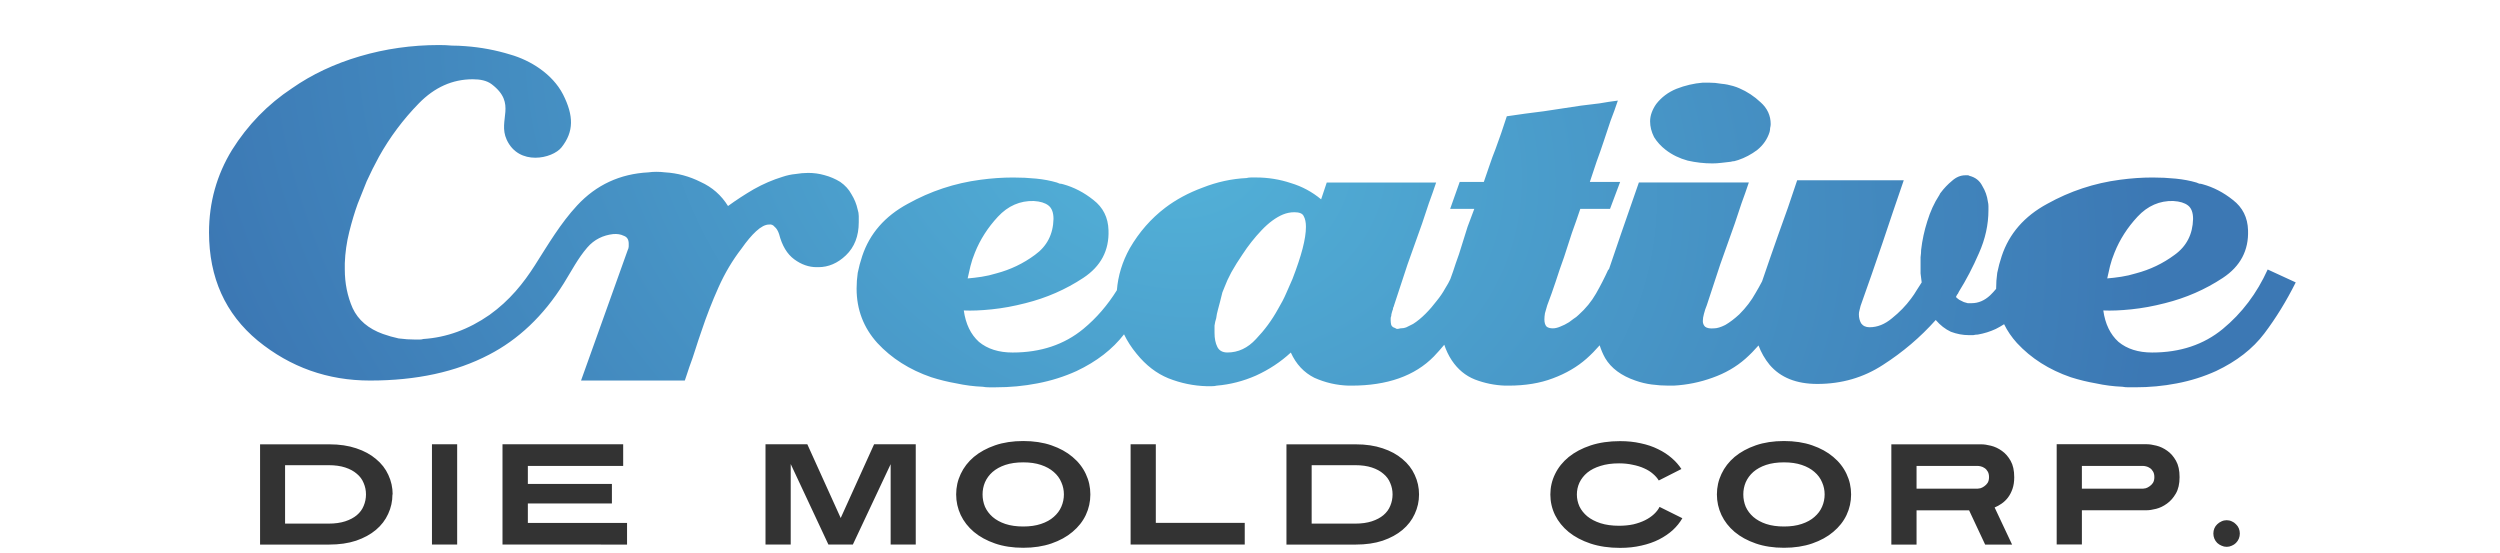
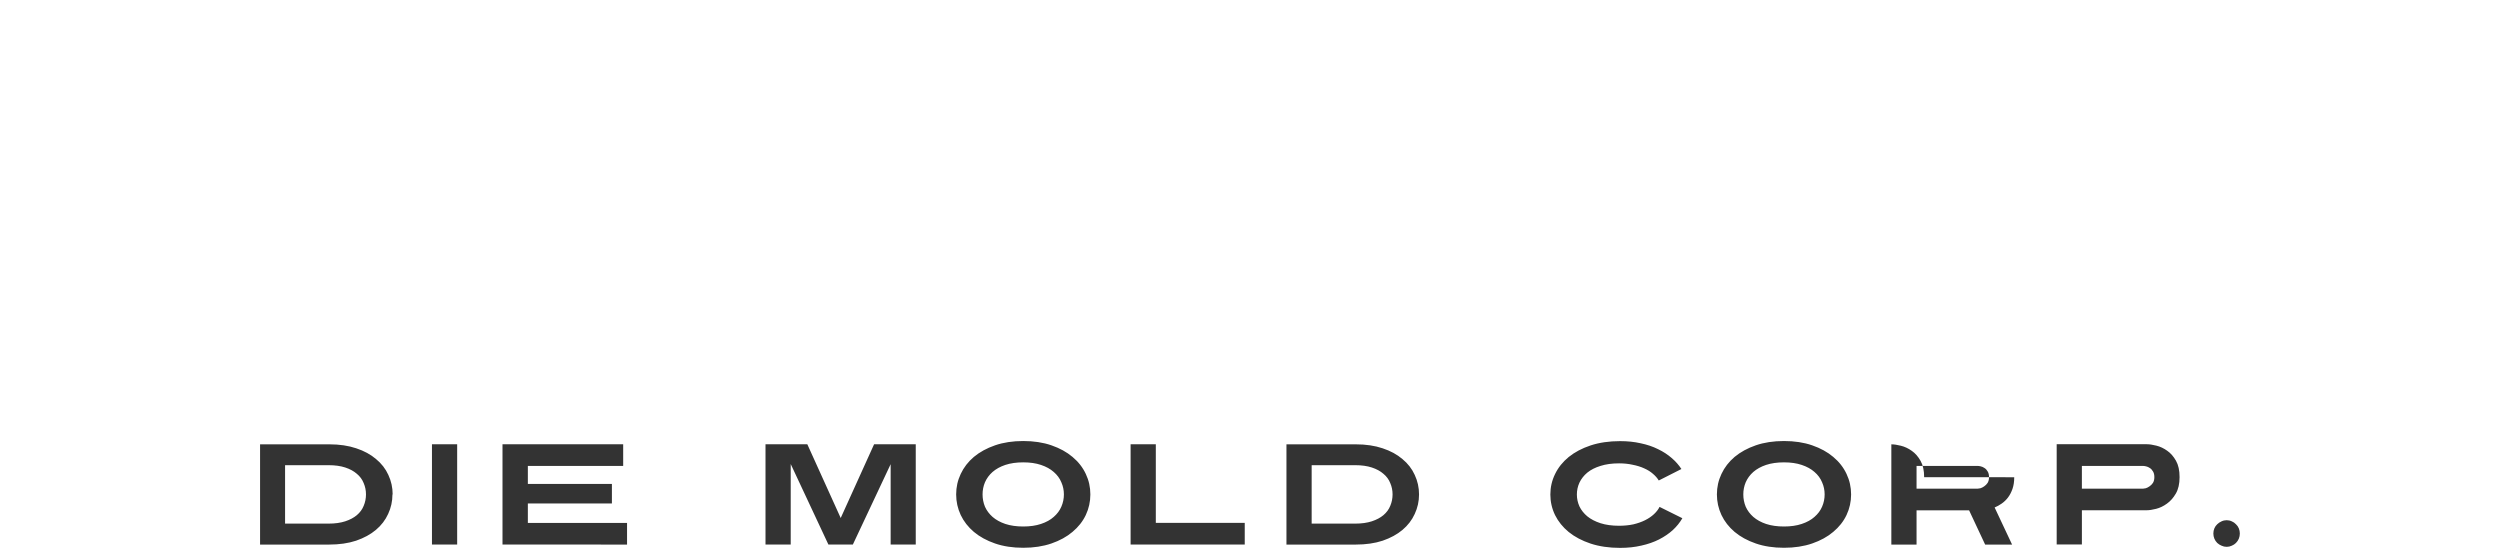
<svg xmlns="http://www.w3.org/2000/svg" xmlns:ns1="http://sodipodi.sourceforge.net/DTD/sodipodi-0.dtd" xmlns:ns2="http://www.inkscape.org/namespaces/inkscape" xmlns:xlink="http://www.w3.org/1999/xlink" width="180.303" height="39.903" viewBox="0 0 47.705 10.558" version="1.1" id="svg931" ns1:docname="logo_creative.svg" ns2:version="0.92.4 (unknown)">
  <defs id="defs925">
    <linearGradient ns2:collect="always" id="linearGradient1650">
      <stop style="stop-color:#53b3d9;stop-opacity:1" offset="0" id="stop1646" />
      <stop style="stop-color:#3c78b4;stop-opacity:1" offset="1" id="stop1648" />
    </linearGradient>
    <linearGradient id="linearGradient890" ns2:collect="always">
      <stop id="stop886" offset="0" style="stop-color:#56bae1;stop-opacity:1" />
      <stop id="stop888" offset="1" style="stop-color:#3c78b4;stop-opacity:1" />
    </linearGradient>
    <linearGradient ns2:collect="always" id="linearGradient878">
      <stop style="stop-color:#312e25;stop-opacity:1;" offset="0" id="stop874" />
      <stop style="stop-color:#312e25;stop-opacity:0;" offset="1" id="stop876" />
    </linearGradient>
    <radialGradient ns2:collect="always" xlink:href="#linearGradient878" id="radialGradient882" cx="89.97" cy="66.408" fx="89.97" fy="66.408" r="20.019" gradientTransform="matrix(1,0,0,0.164,-2.724,56.555)" gradientUnits="userSpaceOnUse" />
    <radialGradient ns2:collect="always" xlink:href="#linearGradient890" id="radialGradient884" gradientUnits="userSpaceOnUse" gradientTransform="matrix(1.008,-2.694,3.469,1.298,550.225,472.167)" cx="87.822" cy="-158.793" fx="87.822" fy="-158.793" r="20.019" />
    <radialGradient ns2:collect="always" xlink:href="#linearGradient1650" id="radialGradient1773" gradientUnits="userSpaceOnUse" gradientTransform="matrix(1.008,-2.694,3.469,1.298,539.929,476.087)" cx="93.644" cy="-158.877" fx="93.644" fy="-158.877" r="20.019" />
    <filter style="color-interpolation-filters:sRGB" ns2:label="Drop Shadow" id="filter1854">
      <feFlood flood-opacity="0.216" flood-color="rgb(0,0,0)" result="flood" id="feFlood1844" />
      <feComposite in="flood" in2="SourceGraphic" operator="in" result="composite1" id="feComposite1846" />
      <feGaussianBlur in="composite1" stdDeviation="0.1" result="blur" id="feGaussianBlur1848" />
      <feOffset dx="0" dy="0.2" result="offset" id="feOffset1850" />
      <feComposite in="SourceGraphic" in2="offset" operator="over" result="composite2" id="feComposite1852" />
    </filter>
    <filter style="color-interpolation-filters:sRGB" ns2:label="Drop Shadow" id="filter1890">
      <feFlood flood-opacity="0.216" flood-color="rgb(0,0,0)" result="flood" id="feFlood1880" />
      <feComposite in="flood" in2="SourceGraphic" operator="in" result="composite1" id="feComposite1882" />
      <feGaussianBlur in="composite1" stdDeviation="0.1" result="blur" id="feGaussianBlur1884" />
      <feOffset dx="0" dy="0.1" result="offset" id="feOffset1886" />
      <feComposite in="SourceGraphic" in2="offset" operator="over" result="composite2" id="feComposite1888" />
    </filter>
  </defs>
  <ns1:namedview id="base" pagecolor="#ffffff" bordercolor="#666666" borderopacity="1.0" ns2:pageopacity="0.0" ns2:pageshadow="2" ns2:zoom="2.1684406" ns2:cx="72.189376" ns2:cy="7.641739" ns2:document-units="mm" ns2:current-layer="g1003" showgrid="false" units="px" ns2:window-width="1920" ns2:window-height="1046" ns2:window-x="0" ns2:window-y="34" ns2:window-maximized="1" fit-margin-top="0" fit-margin-left="0" fit-margin-right="0" fit-margin-bottom="0" showborder="true" />
  <g ns2:label="Layer 1" ns2:groupmode="layer" id="layer1" transform="translate(2.705,-285.33)">
    <g transform="matrix(0.993,0,0,0.993,-68.185,223.303)" ns2:export-ydpi="421.20999" ns2:export-xdpi="421.20999" ns2:export-filename="/home/morgan/Work/Projects/Creative Die Mold Corp/Output/logo2.png" id="g1003" style="font-style:normal;font-weight:normal;font-size:10.764px;line-height:125%;font-family:sans-serif;letter-spacing:0px;word-spacing:0px;fill:url(#radialGradient882);fill-opacity:1;stroke:none;stroke-width:0.269px;stroke-linecap:butt;stroke-linejoin:miter;stroke-opacity:1;filter:url(#filter1854)" aria-label="Creative">
-       <path style="font-style:normal;font-variant:normal;font-weight:normal;font-stretch:normal;font-family:Creampuff;-inkscape-font-specification:Creampuff;fill:url(#radialGradient1773);fill-opacity:1;stroke-width:1.017px" d="m 31.018,11.535 c -1.98,0 -3.892,0.272 -5.736,0.814 -1.844,0.542 -3.484,1.315 -4.922,2.318 -1.763,1.166 -3.214,2.657 -4.354,4.475 -1.112,1.817 -1.668,3.811 -1.668,5.98 0,3.282 1.179,5.901 3.539,7.854 2.36,1.926 5.072,2.889 8.137,2.889 3.363,0 6.238,-0.625 8.625,-1.873 2.095,-1.083 3.939,-2.788 5.428,-5.18 0.57,-0.915 1.01,-1.79 1.697,-2.59 0.512,-0.597 1.166,-0.895 1.871,-0.977 0.298,-0.027 0.556,0.013 0.773,0.121 0.244,0.081 0.365,0.272 0.365,0.57 v 0.203 c 0,0.081 -0.026,0.177 -0.08,0.285 l -3.377,9.439 h 7.525 c 0.054,-0.163 0.11,-0.326 0.164,-0.488 0.054,-0.163 0.108,-0.326 0.162,-0.488 0.163,-0.434 0.312,-0.869 0.447,-1.303 0.136,-0.434 0.285,-0.881 0.447,-1.342 0.353,-1.058 0.76,-2.102 1.221,-3.133 0.461,-1.031 1.017,-1.968 1.668,-2.809 0.38,-0.542 0.733,-0.961 1.059,-1.26 0.353,-0.325 0.664,-0.488 0.936,-0.488 0.163,-0.027 0.298,0.027 0.406,0.162 0.136,0.108 0.245,0.285 0.326,0.529 0.217,0.841 0.582,1.45 1.098,1.83 0.515,0.38 1.059,0.57 1.629,0.57 h 0.039 0.082 c 0.732,0 1.397,-0.286 1.994,-0.855 0.624,-0.597 0.936,-1.397 0.936,-2.4 v -0.447 c 0,-0.163 -0.028,-0.326 -0.082,-0.488 -0.081,-0.38 -0.23,-0.745 -0.447,-1.098 -0.19,-0.353 -0.462,-0.65 -0.814,-0.895 -0.353,-0.217 -0.732,-0.38 -1.139,-0.488 -0.38,-0.109 -0.773,-0.164 -1.18,-0.164 -0.298,-10e-6 -0.61,0.028 -0.936,0.082 -0.298,0.027 -0.61,0.095 -0.936,0.203 -0.705,0.217 -1.396,0.515 -2.074,0.895 -0.651,0.38 -1.276,0.787 -1.873,1.221 -0.488,-0.787 -1.151,-1.368 -1.992,-1.748 -0.814,-0.407 -1.669,-0.639 -2.564,-0.693 -0.217,-0.027 -0.433,-0.039 -0.65,-0.039 -0.19,0 -0.379,0.012 -0.568,0.039 -2.061,0.108 -3.785,0.908 -5.168,2.4 -1.207,1.302 -2.096,2.82 -3.062,4.336 -0.826,1.295 -1.824,2.551 -3.289,3.598 -1.519,1.058 -3.119,1.641 -4.801,1.75 -0.081,0.027 -0.177,0.041 -0.285,0.041 H 29.309 c -0.407,0 -0.814,-0.028 -1.221,-0.082 -0.38,-0.081 -0.759,-0.189 -1.139,-0.324 -1.058,-0.38 -1.79,-1.005 -2.197,-1.873 -0.38,-0.868 -0.568,-1.803 -0.568,-2.807 v -0.203 -0.244 c 0.027,-0.759 0.134,-1.52 0.324,-2.279 0.19,-0.759 0.394,-1.437 0.611,-2.033 0.19,-0.488 0.406,-1.03 0.65,-1.627 0.271,-0.597 0.569,-1.194 0.895,-1.791 0.787,-1.41 1.75,-2.699 2.889,-3.865 1.139,-1.166 2.442,-1.748 3.906,-1.748 0.542,0 1.024,0.091 1.383,0.365 1.851,1.416 0.418,2.565 1.08,4.014 0.879,1.924 3.324,1.386 3.98,0.557 0.901,-1.139 0.889,-2.289 0.107,-3.838 -0.774,-1.496 -2.377,-2.477 -3.824,-2.889 -1.058,-0.325 -2.144,-0.528 -3.256,-0.609 -0.325,-0.027 -0.651,-0.041 -0.977,-0.041 -0.298,-0.027 -0.61,-0.041 -0.936,-0.041 z m 91.648,2.727 c -0.651,0.054 -1.288,0.203 -1.912,0.447 -0.597,0.244 -1.085,0.609 -1.465,1.098 -0.136,0.19 -0.245,0.394 -0.326,0.611 -0.081,0.217 -0.121,0.433 -0.121,0.65 0,0.38 0.095,0.759 0.285,1.139 0.217,0.353 0.501,0.664 0.854,0.936 0.461,0.353 0.989,0.611 1.586,0.773 0.597,0.136 1.194,0.203 1.791,0.203 0.217,0 0.433,-0.014 0.65,-0.041 0.244,-0.027 0.474,-0.053 0.691,-0.08 0.081,-0.027 0.163,-0.041 0.244,-0.041 0.081,-0.027 0.177,-0.055 0.285,-0.082 0.488,-0.163 0.949,-0.407 1.383,-0.732 0.434,-0.353 0.734,-0.785 0.896,-1.301 0.027,-0.108 0.039,-0.204 0.039,-0.285 0.027,-0.108 0.041,-0.204 0.041,-0.285 0,-0.624 -0.244,-1.152 -0.732,-1.586 -0.461,-0.434 -0.975,-0.773 -1.545,-1.018 -0.054,-0.027 -0.122,-0.055 -0.203,-0.082 -0.081,-0.027 -0.163,-0.053 -0.244,-0.08 -0.271,-0.081 -0.557,-0.137 -0.855,-0.164 -0.298,-0.054 -0.596,-0.08 -0.895,-0.08 h -0.244 z m -6.16,1.301 c -0.434,0.054 -0.881,0.122 -1.342,0.203 -0.461,0.054 -0.91,0.11 -1.344,0.164 -0.895,0.136 -1.789,0.271 -2.684,0.406 -0.895,0.108 -1.79,0.23 -2.686,0.365 -0.136,0.407 -0.271,0.814 -0.406,1.221 -0.136,0.38 -0.273,0.761 -0.408,1.141 -0.163,0.407 -0.312,0.812 -0.447,1.219 -0.136,0.38 -0.271,0.775 -0.406,1.182 h -1.75 l -0.691,1.951 h 1.75 c -0.163,0.434 -0.326,0.869 -0.488,1.303 -0.136,0.434 -0.273,0.869 -0.408,1.303 -0.136,0.461 -0.285,0.908 -0.447,1.342 -0.119,0.381 -0.253,0.762 -0.393,1.143 -0.083,0.184 -0.203,0.408 -0.381,0.688 -0.163,0.298 -0.367,0.598 -0.611,0.896 -0.244,0.325 -0.514,0.637 -0.812,0.936 -0.298,0.298 -0.596,0.543 -0.895,0.732 -0.163,0.081 -0.326,0.163 -0.488,0.244 -0.136,0.054 -0.286,0.08 -0.449,0.08 -0.081,0.027 -0.163,0.041 -0.244,0.041 -0.054,-0.027 -0.108,-0.055 -0.162,-0.082 -0.108,-0.027 -0.19,-0.095 -0.244,-0.203 -0.027,-0.108 -0.041,-0.216 -0.041,-0.324 v -0.164 c 0,-0.054 0.014,-0.108 0.041,-0.162 0,-0.081 0.014,-0.163 0.041,-0.244 0.027,-0.108 0.055,-0.19 0.082,-0.244 0,-0.081 0.012,-0.135 0.039,-0.162 0.027,-0.054 0.041,-0.096 0.041,-0.123 0.325,-1.004 0.651,-1.992 0.977,-2.969 0.353,-1.004 0.706,-1.994 1.059,-2.971 0.163,-0.488 0.326,-0.977 0.488,-1.465 0.19,-0.515 0.367,-1.018 0.529,-1.506 h -3.988 -3.945 l -0.408,1.221 c -0.651,-0.542 -1.382,-0.936 -2.195,-1.18 -0.814,-0.271 -1.656,-0.406 -2.523,-0.406 h -0.365 c -0.108,0 -0.218,0.014 -0.326,0.041 -1.085,0.054 -2.143,0.285 -3.174,0.691 -1.031,0.38 -1.938,0.868 -2.725,1.465 -1.031,0.787 -1.886,1.763 -2.564,2.93 -0.551,0.987 -0.855,2.004 -0.939,3.049 -0.672,1.076 -1.477,2.019 -2.436,2.809 -1.383,1.139 -3.093,1.709 -5.127,1.709 -1.004,0 -1.818,-0.258 -2.441,-0.773 -0.597,-0.542 -0.962,-1.301 -1.098,-2.277 0.57,0.027 1.247,-6.71e-4 2.033,-0.082 0.787,-0.081 1.601,-0.23 2.441,-0.447 1.519,-0.38 2.917,-0.991 4.191,-1.832 1.275,-0.841 1.884,-1.992 1.83,-3.457 -0.027,-0.922 -0.392,-1.655 -1.098,-2.197 -0.678,-0.542 -1.411,-0.922 -2.197,-1.139 -0.081,-0.027 -0.163,-0.041 -0.244,-0.041 -0.054,-0.027 -0.122,-0.055 -0.203,-0.082 -0.461,-0.136 -0.963,-0.231 -1.506,-0.285 -0.542,-0.054 -1.098,-0.08 -1.668,-0.08 -0.38,0 -0.773,0.014 -1.18,0.041 -0.38,0.027 -0.773,0.067 -1.18,0.121 -1.871,0.244 -3.635,0.828 -5.289,1.75 -1.654,0.895 -2.752,2.156 -3.295,3.783 -0.136,0.407 -0.245,0.814 -0.326,1.221 -0.054,0.38 -0.082,0.759 -0.082,1.139 0,1.519 0.502,2.835 1.506,3.947 1.031,1.112 2.333,1.938 3.906,2.48 0.597,0.19 1.206,0.341 1.83,0.449 0.624,0.136 1.261,0.217 1.912,0.244 0.136,0.027 0.285,0.039 0.447,0.039 h 0.488 c 1.031,0 2.035,-0.093 3.012,-0.283 1.004,-0.19 1.953,-0.49 2.848,-0.896 1.463,-0.692 2.608,-1.581 3.445,-2.664 0.231,0.482 0.531,0.951 0.906,1.404 0.678,0.841 1.452,1.436 2.32,1.789 0.895,0.353 1.816,0.543 2.766,0.57 h 0.365 c 0.136,0 0.259,-0.014 0.367,-0.041 0.976,-0.081 1.925,-0.326 2.848,-0.732 0.949,-0.434 1.791,-0.99 2.523,-1.668 0.38,0.841 0.948,1.45 1.707,1.83 0.787,0.353 1.614,0.543 2.482,0.57 h 0.082 0.121 c 2.604,0 4.597,-0.705 5.98,-2.115 0.262,-0.267 0.508,-0.559 0.756,-0.85 0.133,0.398 0.309,0.779 0.547,1.135 0.434,0.651 0.992,1.112 1.67,1.383 0.705,0.271 1.436,0.42 2.195,0.447 h 0.082 0.162 c 1.221,0 2.293,-0.177 3.215,-0.529 0.949,-0.353 1.763,-0.827 2.441,-1.424 0.343,-0.305 0.661,-0.63 0.957,-0.971 0.103,0.319 0.23,0.631 0.4,0.93 0.434,0.732 1.167,1.276 2.197,1.629 0.38,0.136 0.773,0.229 1.18,0.283 0.407,0.054 0.814,0.082 1.221,0.082 h 0.164 0.203 c 0.976,-0.054 1.912,-0.245 2.807,-0.57 0.922,-0.325 1.722,-0.786 2.4,-1.383 0.34,-0.302 0.654,-0.624 0.947,-0.961 0.189,0.504 0.453,0.976 0.809,1.408 0.787,0.922 1.938,1.383 3.457,1.383 1.763,0 3.351,-0.461 4.762,-1.383 1.438,-0.922 2.712,-2.006 3.824,-3.254 0.325,0.38 0.691,0.664 1.098,0.854 0.434,0.163 0.869,0.244 1.303,0.244 h 0.324 c 0.108,-0.027 0.218,-0.041 0.326,-0.041 0.461,-0.081 0.894,-0.216 1.301,-0.406 0.211,-0.106 0.413,-0.221 0.605,-0.346 0.237,0.484 0.547,0.939 0.93,1.363 1.031,1.112 2.331,1.94 3.904,2.482 0.597,0.19 1.208,0.339 1.832,0.447 0.624,0.136 1.261,0.217 1.912,0.244 0.136,0.027 0.284,0.039 0.447,0.039 h 0.488 c 1.031,0 2.033,-0.093 3.01,-0.283 1.004,-0.19 1.953,-0.49 2.848,-0.896 1.492,-0.705 2.659,-1.613 3.5,-2.725 0.841,-1.112 1.599,-2.347 2.277,-3.703 l -2.033,-0.936 c -0.787,1.736 -1.873,3.173 -3.256,4.312 -1.383,1.139 -3.091,1.709 -5.125,1.709 -1.004,0 -1.818,-0.258 -2.441,-0.773 -0.597,-0.542 -0.964,-1.301 -1.1,-2.277 0.57,0.027 1.249,-7.01e-4 2.035,-0.082 0.787,-0.081 1.601,-0.23 2.441,-0.447 1.519,-0.38 2.915,-0.989 4.189,-1.83 1.275,-0.841 1.886,-1.994 1.832,-3.459 -0.027,-0.922 -0.394,-1.655 -1.1,-2.197 -0.678,-0.542 -1.411,-0.922 -2.197,-1.139 -0.081,-0.027 -0.163,-0.041 -0.244,-0.041 -0.054,-0.027 -0.122,-0.055 -0.203,-0.082 -0.461,-0.136 -0.963,-0.229 -1.506,-0.283 -0.542,-0.054 -1.098,-0.082 -1.668,-0.082 -0.38,0 -0.773,0.014 -1.18,0.041 -0.38,0.027 -0.773,0.067 -1.18,0.121 -1.871,0.244 -3.635,0.828 -5.289,1.75 -1.654,0.895 -2.752,2.156 -3.295,3.783 -0.136,0.407 -0.245,0.814 -0.326,1.221 -0.054,0.38 -0.08,0.759 -0.08,1.139 0,0.005 0.002,0.01 0.002,0.016 -0.138,0.161 -0.275,0.323 -0.436,0.473 -0.407,0.38 -0.856,0.57 -1.344,0.57 h -0.283 c -0.081,-0.027 -0.177,-0.055 -0.285,-0.082 -0.108,-0.054 -0.218,-0.108 -0.326,-0.162 -0.081,-0.054 -0.163,-0.122 -0.244,-0.203 0.027,-0.054 0.056,-0.11 0.082,-0.164 0.054,-0.054 0.095,-0.122 0.121,-0.203 0.542,-0.868 1.031,-1.803 1.465,-2.807 0.461,-1.031 0.691,-2.075 0.691,-3.133 v -0.285 c 0,-0.109 -0.015,-0.216 -0.041,-0.324 -0.054,-0.407 -0.189,-0.788 -0.406,-1.141 -0.19,-0.38 -0.502,-0.624 -0.936,-0.732 -0.027,-0.027 -0.069,-0.039 -0.123,-0.039 h -0.162 c -0.353,0 -0.678,0.135 -0.977,0.406 -0.298,0.244 -0.57,0.528 -0.814,0.854 -0.027,0.027 -0.054,0.069 -0.08,0.123 0,0.027 -0.015,0.053 -0.041,0.08 -0.353,0.542 -0.639,1.168 -0.855,1.873 -0.217,0.678 -0.366,1.369 -0.447,2.074 0,0.163 -0.015,0.339 -0.041,0.529 v 0.529 0.65 c 0.027,0.217 0.056,0.433 0.082,0.65 -0.108,0.163 -0.23,0.353 -0.365,0.57 -0.109,0.19 -0.245,0.392 -0.408,0.609 -0.38,0.515 -0.84,0.99 -1.383,1.424 C 135.867,31.782 135.325,32 134.756,32 c -0.271,0 -0.476,-0.095 -0.611,-0.285 -0.108,-0.19 -0.162,-0.406 -0.162,-0.65 0,-0.109 0.015,-0.204 0.041,-0.285 0.027,-0.108 0.054,-0.218 0.08,-0.326 0.542,-1.519 1.073,-3.038 1.588,-4.557 0.515,-1.546 1.03,-3.065 1.545,-4.557 h -7.729 c -0.434,1.329 -0.897,2.657 -1.385,3.986 -0.387,1.092 -0.774,2.214 -1.16,3.344 -0.151,0.289 -0.307,0.572 -0.473,0.848 -0.298,0.542 -0.691,1.059 -1.18,1.547 -0.353,0.325 -0.692,0.582 -1.018,0.771 -0.325,0.163 -0.597,0.244 -0.814,0.244 -0.298,0.027 -0.515,-0.013 -0.65,-0.121 -0.108,-0.108 -0.162,-0.245 -0.162,-0.408 0,-0.163 0.028,-0.337 0.082,-0.527 0.054,-0.217 0.122,-0.421 0.203,-0.611 0.325,-1.004 0.651,-1.992 0.977,-2.969 0.353,-1.004 0.704,-1.994 1.057,-2.971 0.163,-0.488 0.326,-0.977 0.488,-1.465 0.19,-0.515 0.367,-1.018 0.529,-1.506 h -1.994 -1.992 -2.035 -1.953 l -1.301,3.744 c -0.283,0.85 -0.582,1.715 -0.879,2.578 l -0.033,-0.016 c -0.271,0.597 -0.569,1.18 -0.895,1.75 -0.325,0.57 -0.746,1.084 -1.262,1.545 -0.108,0.108 -0.23,0.204 -0.365,0.285 -0.108,0.081 -0.218,0.163 -0.326,0.244 -0.217,0.136 -0.433,0.245 -0.65,0.326 -0.19,0.081 -0.367,0.121 -0.529,0.121 -0.19,0 -0.339,-0.04 -0.447,-0.121 -0.108,-0.108 -0.164,-0.285 -0.164,-0.529 0,-0.136 0.014,-0.285 0.041,-0.447 l 0.164,-0.57 c 0.217,-0.57 0.42,-1.139 0.609,-1.709 0.19,-0.597 0.394,-1.192 0.611,-1.789 0.19,-0.597 0.379,-1.18 0.568,-1.75 0.217,-0.597 0.421,-1.18 0.611,-1.75 h 2.156 l 0.732,-1.951 h -2.197 c 0.163,-0.488 0.326,-0.977 0.488,-1.465 0.19,-0.515 0.365,-1.018 0.527,-1.506 0.163,-0.488 0.326,-0.977 0.488,-1.465 0.19,-0.488 0.367,-0.977 0.529,-1.465 z m -42.352,7.283 c 0.461,0.027 0.813,0.134 1.057,0.324 0.244,0.19 0.367,0.515 0.367,0.977 -0.027,1.112 -0.476,1.98 -1.344,2.604 -0.841,0.624 -1.776,1.073 -2.807,1.344 -0.353,0.108 -0.706,0.19 -1.059,0.244 -0.353,0.054 -0.69,0.094 -1.016,0.121 0.054,-0.271 0.122,-0.569 0.203,-0.895 0.081,-0.325 0.189,-0.651 0.324,-0.977 0.38,-0.949 0.936,-1.817 1.668,-2.604 0.732,-0.787 1.602,-1.166 2.605,-1.139 z m 82.639,0 c 0.461,0.027 0.814,0.134 1.059,0.324 0.244,0.19 0.365,0.515 0.365,0.977 -0.027,1.112 -0.474,1.982 -1.342,2.605 -0.841,0.624 -1.776,1.071 -2.807,1.342 -0.353,0.108 -0.706,0.19 -1.059,0.244 -0.353,0.054 -0.692,0.094 -1.018,0.121 0.054,-0.271 0.122,-0.569 0.203,-0.895 0.081,-0.325 0.191,-0.651 0.326,-0.977 0.38,-0.949 0.936,-1.817 1.668,-2.604 0.732,-0.787 1.6,-1.166 2.604,-1.139 z m -63.762,0.812 c 0.38,0 0.61,0.095 0.691,0.285 0.108,0.19 0.162,0.448 0.162,0.773 0,0.434 -0.081,0.962 -0.244,1.586 -0.163,0.624 -0.407,1.356 -0.732,2.197 -0.136,0.298 -0.285,0.638 -0.447,1.018 -0.163,0.38 -0.367,0.773 -0.611,1.18 -0.434,0.787 -0.962,1.505 -1.586,2.156 -0.597,0.651 -1.288,0.977 -2.074,0.977 -0.353,0 -0.597,-0.135 -0.732,-0.406 -0.136,-0.271 -0.203,-0.611 -0.203,-1.018 v -0.529 c 0.027,-0.19 0.067,-0.367 0.121,-0.529 0.027,-0.217 0.069,-0.42 0.123,-0.609 0.054,-0.217 0.108,-0.421 0.162,-0.611 0.054,-0.244 0.108,-0.461 0.162,-0.65 0.081,-0.19 0.137,-0.325 0.164,-0.406 0.109,-0.298 0.271,-0.652 0.488,-1.059 0.244,-0.434 0.514,-0.867 0.812,-1.301 0.407,-0.624 0.867,-1.208 1.383,-1.75 0.515,-0.542 1.032,-0.922 1.547,-1.139 0.136,-0.054 0.271,-0.096 0.406,-0.123 0.136,-0.027 0.273,-0.041 0.408,-0.041 z" transform="matrix(0.265,0,0,0.265,66.158,60.073)" id="path997" ns2:connector-curvature="0" />
-     </g>
-     <path id="path1531" style="font-style:normal;font-variant:normal;font-weight:bold;font-stretch:normal;font-size:2.752px;line-height:125%;font-family:Turnpike;-inkscape-font-specification:'Turnpike Bold';text-align:center;letter-spacing:0.265px;word-spacing:0px;text-anchor:middle;fill:#333333;fill-opacity:1;stroke:none;stroke-width:0.073;stroke-linecap:butt;stroke-linejoin:miter;stroke-miterlimit:4;stroke-dasharray:none;stroke-opacity:1;filter:url(#filter1890)" d="m 40.036,295.411 q 0,0.052 -0.019,0.098 -0.019,0.046 -0.055,0.082 -0.033,0.033 -0.079,0.052 -0.046,0.022 -0.098,0.022 -0.052,0 -0.098,-0.022 -0.046,-0.019 -0.082,-0.052 -0.036,-0.036 -0.055,-0.082 -0.019,-0.046 -0.019,-0.098 0,-0.052 0.019,-0.098 0.019,-0.046 0.055,-0.079 0.036,-0.035 0.082,-0.055 0.046,-0.022 0.098,-0.022 0.052,0 0.098,0.022 0.046,0.019 0.079,0.055 0.036,0.033 0.055,0.079 0.019,0.046 0.019,0.098 z m -1.631,-1.074 q 0,-0.068 -0.025,-0.109 -0.025,-0.044 -0.06,-0.066 -0.036,-0.025 -0.074,-0.033 -0.036,-0.008 -0.057,-0.008 h -1.167 v 0.434 h 1.167 q 0.016,0 0.052,-0.008 0.036,-0.011 0.071,-0.036 0.038,-0.025 0.066,-0.066 0.027,-0.044 0.027,-0.109 z m 0.481,0 q 0,0.189 -0.071,0.311 -0.071,0.123 -0.172,0.194 -0.098,0.071 -0.205,0.098 -0.107,0.027 -0.178,0.027 h -1.238 v 0.653 h -0.481 v -1.913 h 1.719 q 0.076,0 0.183,0.027 0.109,0.027 0.208,0.098 0.098,0.068 0.167,0.191 0.068,0.12 0.068,0.311 z m -3.636,0 q 0,-0.068 -0.025,-0.109 -0.025,-0.044 -0.06,-0.066 -0.036,-0.025 -0.074,-0.033 -0.036,-0.008 -0.057,-0.008 h -1.167 v 0.434 h 1.167 q 0.016,0 0.052,-0.008 0.036,-0.011 0.071,-0.036 0.038,-0.025 0.066,-0.066 0.027,-0.044 0.027,-0.109 z m 0.481,0 q 0,0.126 -0.033,0.221 -0.033,0.096 -0.087,0.167 -0.052,0.068 -0.12,0.115 -0.066,0.046 -0.134,0.074 l 0.333,0.708 h -0.514 l -0.306,-0.653 h -1.003 v 0.653 h -0.481 v -1.913 h 1.719 q 0.076,0 0.183,0.027 0.109,0.027 0.208,0.098 0.098,0.068 0.167,0.191 0.068,0.12 0.068,0.311 z m -3.618,0.328 q 0,-0.123 -0.049,-0.232 -0.046,-0.112 -0.145,-0.197 -0.096,-0.085 -0.243,-0.134 -0.145,-0.049 -0.339,-0.049 -0.194,0 -0.342,0.049 -0.145,0.049 -0.243,0.134 -0.096,0.085 -0.145,0.197 -0.046,0.109 -0.046,0.232 0,0.123 0.046,0.235 0.049,0.109 0.145,0.194 0.098,0.085 0.243,0.134 0.148,0.049 0.342,0.049 0.194,0 0.339,-0.049 0.148,-0.049 0.243,-0.134 0.098,-0.085 0.145,-0.194 0.049,-0.112 0.049,-0.235 z m 0.505,0 q 0,0.208 -0.087,0.393 -0.087,0.183 -0.254,0.322 -0.164,0.139 -0.402,0.221 -0.238,0.082 -0.538,0.082 -0.301,0 -0.538,-0.082 -0.238,-0.082 -0.404,-0.221 -0.164,-0.139 -0.251,-0.322 -0.087,-0.186 -0.087,-0.393 0,-0.208 0.087,-0.391 0.087,-0.186 0.251,-0.325 0.167,-0.139 0.404,-0.221 0.238,-0.082 0.538,-0.082 0.301,0 0.538,0.082 0.238,0.082 0.402,0.221 0.167,0.139 0.254,0.325 0.087,0.183 0.087,0.391 z m -3.22,0.454 q -0.071,0.123 -0.183,0.227 -0.112,0.101 -0.262,0.178 -0.15,0.076 -0.336,0.117 -0.186,0.044 -0.407,0.044 -0.314,0 -0.563,-0.082 -0.246,-0.082 -0.418,-0.221 -0.169,-0.139 -0.26,-0.322 -0.09,-0.186 -0.09,-0.393 0,-0.208 0.09,-0.391 0.09,-0.186 0.26,-0.325 0.172,-0.139 0.418,-0.221 0.249,-0.082 0.563,-0.082 0.213,0 0.393,0.041 0.183,0.038 0.331,0.112 0.148,0.071 0.26,0.169 0.112,0.096 0.186,0.21 l -0.432,0.219 q -0.041,-0.068 -0.112,-0.128 -0.068,-0.06 -0.167,-0.104 -0.096,-0.044 -0.219,-0.068 -0.12,-0.027 -0.26,-0.027 -0.202,0 -0.355,0.049 -0.15,0.046 -0.251,0.128 -0.098,0.082 -0.15,0.191 -0.049,0.107 -0.049,0.227 0,0.117 0.049,0.227 0.052,0.107 0.15,0.189 0.101,0.082 0.251,0.131 0.153,0.049 0.355,0.049 0.148,0 0.273,-0.027 0.126,-0.03 0.224,-0.079 0.098,-0.049 0.169,-0.115 0.071,-0.066 0.107,-0.139 z m -5.53,-0.454 q 0,-0.115 -0.044,-0.216 -0.041,-0.104 -0.131,-0.178 -0.087,-0.076 -0.221,-0.12 -0.134,-0.044 -0.317,-0.044 h -0.831 v 1.115 h 0.831 q 0.183,0 0.317,-0.044 0.134,-0.044 0.221,-0.117 0.09,-0.076 0.131,-0.178 0.044,-0.104 0.044,-0.219 z m 0.505,0 q 0,0.197 -0.082,0.372 -0.079,0.175 -0.235,0.306 -0.153,0.128 -0.377,0.205 -0.224,0.074 -0.514,0.074 h -1.322 v -1.913 h 1.322 q 0.29,0 0.514,0.076 0.224,0.074 0.377,0.205 0.156,0.128 0.235,0.303 0.082,0.175 0.082,0.372 z m -5.504,0.956 v -1.913 h 0.481 v 1.5 h 1.697 v 0.413 z m -1.273,-0.956 q 0,-0.123 -0.049,-0.232 -0.046,-0.112 -0.145,-0.197 -0.096,-0.085 -0.243,-0.134 -0.145,-0.049 -0.339,-0.049 -0.194,0 -0.342,0.049 -0.145,0.049 -0.243,0.134 -0.096,0.085 -0.145,0.197 -0.046,0.109 -0.046,0.232 0,0.123 0.046,0.235 0.049,0.109 0.145,0.194 0.098,0.085 0.243,0.134 0.148,0.049 0.342,0.049 0.194,0 0.339,-0.049 0.148,-0.049 0.243,-0.134 0.098,-0.085 0.145,-0.194 0.049,-0.112 0.049,-0.235 z m 0.505,0 q 0,0.208 -0.087,0.393 -0.087,0.183 -0.254,0.322 -0.164,0.139 -0.402,0.221 -0.238,0.082 -0.538,0.082 -0.301,0 -0.538,-0.082 -0.238,-0.082 -0.404,-0.221 -0.164,-0.139 -0.251,-0.322 -0.087,-0.186 -0.087,-0.393 0,-0.208 0.087,-0.391 0.087,-0.186 0.251,-0.325 0.167,-0.139 0.404,-0.221 0.238,-0.082 0.538,-0.082 0.301,0 0.538,0.082 0.238,0.082 0.402,0.221 0.167,0.139 0.254,0.325 0.087,0.183 0.087,0.391 z m -3.811,0.956 v -1.533 l -0.721,1.533 h -0.467 l -0.719,-1.536 v 1.536 h -0.481 v -1.913 h 0.798 l 0.637,1.407 0.637,-1.407 h 0.795 v 1.913 z m -7.407,0 v -1.913 h 2.303 v 0.413 H 7.367 v 0.344 H 8.971 v 0.372 H 7.367 v 0.372 H 9.26 v 0.413 z m -1.346,0 v -1.913 h 0.481 v 1.913 z m -1.259,-0.956 q 0,-0.115 -0.044,-0.216 -0.041,-0.104 -0.131,-0.178 -0.087,-0.076 -0.221,-0.12 -0.134,-0.044 -0.317,-0.044 h -0.831 v 1.115 h 0.831 q 0.183,0 0.317,-0.044 0.134,-0.044 0.221,-0.117 0.09,-0.076 0.131,-0.178 0.044,-0.104 0.044,-0.219 z m 0.505,0 q 0,0.197 -0.082,0.372 -0.079,0.175 -0.235,0.306 -0.153,0.128 -0.377,0.205 -0.224,0.074 -0.514,0.074 H 2.257 v -1.913 H 3.579 q 0.29,0 0.514,0.076 0.224,0.074 0.377,0.205 0.156,0.128 0.235,0.303 0.082,0.175 0.082,0.372 z" ns2:connector-curvature="0" />
+       </g>
+     <path id="path1531" style="font-style:normal;font-variant:normal;font-weight:bold;font-stretch:normal;font-size:2.752px;line-height:125%;font-family:Turnpike;-inkscape-font-specification:'Turnpike Bold';text-align:center;letter-spacing:0.265px;word-spacing:0px;text-anchor:middle;fill:#333333;fill-opacity:1;stroke:none;stroke-width:0.073;stroke-linecap:butt;stroke-linejoin:miter;stroke-miterlimit:4;stroke-dasharray:none;stroke-opacity:1;filter:url(#filter1890)" d="m 40.036,295.411 q 0,0.052 -0.019,0.098 -0.019,0.046 -0.055,0.082 -0.033,0.033 -0.079,0.052 -0.046,0.022 -0.098,0.022 -0.052,0 -0.098,-0.022 -0.046,-0.019 -0.082,-0.052 -0.036,-0.036 -0.055,-0.082 -0.019,-0.046 -0.019,-0.098 0,-0.052 0.019,-0.098 0.019,-0.046 0.055,-0.079 0.036,-0.035 0.082,-0.055 0.046,-0.022 0.098,-0.022 0.052,0 0.098,0.022 0.046,0.019 0.079,0.055 0.036,0.033 0.055,0.079 0.019,0.046 0.019,0.098 z m -1.631,-1.074 q 0,-0.068 -0.025,-0.109 -0.025,-0.044 -0.06,-0.066 -0.036,-0.025 -0.074,-0.033 -0.036,-0.008 -0.057,-0.008 h -1.167 v 0.434 h 1.167 q 0.016,0 0.052,-0.008 0.036,-0.011 0.071,-0.036 0.038,-0.025 0.066,-0.066 0.027,-0.044 0.027,-0.109 z m 0.481,0 q 0,0.189 -0.071,0.311 -0.071,0.123 -0.172,0.194 -0.098,0.071 -0.205,0.098 -0.107,0.027 -0.178,0.027 h -1.238 v 0.653 h -0.481 v -1.913 h 1.719 q 0.076,0 0.183,0.027 0.109,0.027 0.208,0.098 0.098,0.068 0.167,0.191 0.068,0.12 0.068,0.311 z m -3.636,0 q 0,-0.068 -0.025,-0.109 -0.025,-0.044 -0.06,-0.066 -0.036,-0.025 -0.074,-0.033 -0.036,-0.008 -0.057,-0.008 h -1.167 v 0.434 h 1.167 q 0.016,0 0.052,-0.008 0.036,-0.011 0.071,-0.036 0.038,-0.025 0.066,-0.066 0.027,-0.044 0.027,-0.109 z m 0.481,0 q 0,0.126 -0.033,0.221 -0.033,0.096 -0.087,0.167 -0.052,0.068 -0.12,0.115 -0.066,0.046 -0.134,0.074 l 0.333,0.708 h -0.514 l -0.306,-0.653 h -1.003 v 0.653 h -0.481 v -1.913 q 0.076,0 0.183,0.027 0.109,0.027 0.208,0.098 0.098,0.068 0.167,0.191 0.068,0.12 0.068,0.311 z m -3.618,0.328 q 0,-0.123 -0.049,-0.232 -0.046,-0.112 -0.145,-0.197 -0.096,-0.085 -0.243,-0.134 -0.145,-0.049 -0.339,-0.049 -0.194,0 -0.342,0.049 -0.145,0.049 -0.243,0.134 -0.096,0.085 -0.145,0.197 -0.046,0.109 -0.046,0.232 0,0.123 0.046,0.235 0.049,0.109 0.145,0.194 0.098,0.085 0.243,0.134 0.148,0.049 0.342,0.049 0.194,0 0.339,-0.049 0.148,-0.049 0.243,-0.134 0.098,-0.085 0.145,-0.194 0.049,-0.112 0.049,-0.235 z m 0.505,0 q 0,0.208 -0.087,0.393 -0.087,0.183 -0.254,0.322 -0.164,0.139 -0.402,0.221 -0.238,0.082 -0.538,0.082 -0.301,0 -0.538,-0.082 -0.238,-0.082 -0.404,-0.221 -0.164,-0.139 -0.251,-0.322 -0.087,-0.186 -0.087,-0.393 0,-0.208 0.087,-0.391 0.087,-0.186 0.251,-0.325 0.167,-0.139 0.404,-0.221 0.238,-0.082 0.538,-0.082 0.301,0 0.538,0.082 0.238,0.082 0.402,0.221 0.167,0.139 0.254,0.325 0.087,0.183 0.087,0.391 z m -3.22,0.454 q -0.071,0.123 -0.183,0.227 -0.112,0.101 -0.262,0.178 -0.15,0.076 -0.336,0.117 -0.186,0.044 -0.407,0.044 -0.314,0 -0.563,-0.082 -0.246,-0.082 -0.418,-0.221 -0.169,-0.139 -0.26,-0.322 -0.09,-0.186 -0.09,-0.393 0,-0.208 0.09,-0.391 0.09,-0.186 0.26,-0.325 0.172,-0.139 0.418,-0.221 0.249,-0.082 0.563,-0.082 0.213,0 0.393,0.041 0.183,0.038 0.331,0.112 0.148,0.071 0.26,0.169 0.112,0.096 0.186,0.21 l -0.432,0.219 q -0.041,-0.068 -0.112,-0.128 -0.068,-0.06 -0.167,-0.104 -0.096,-0.044 -0.219,-0.068 -0.12,-0.027 -0.26,-0.027 -0.202,0 -0.355,0.049 -0.15,0.046 -0.251,0.128 -0.098,0.082 -0.15,0.191 -0.049,0.107 -0.049,0.227 0,0.117 0.049,0.227 0.052,0.107 0.15,0.189 0.101,0.082 0.251,0.131 0.153,0.049 0.355,0.049 0.148,0 0.273,-0.027 0.126,-0.03 0.224,-0.079 0.098,-0.049 0.169,-0.115 0.071,-0.066 0.107,-0.139 z m -5.53,-0.454 q 0,-0.115 -0.044,-0.216 -0.041,-0.104 -0.131,-0.178 -0.087,-0.076 -0.221,-0.12 -0.134,-0.044 -0.317,-0.044 h -0.831 v 1.115 h 0.831 q 0.183,0 0.317,-0.044 0.134,-0.044 0.221,-0.117 0.09,-0.076 0.131,-0.178 0.044,-0.104 0.044,-0.219 z m 0.505,0 q 0,0.197 -0.082,0.372 -0.079,0.175 -0.235,0.306 -0.153,0.128 -0.377,0.205 -0.224,0.074 -0.514,0.074 h -1.322 v -1.913 h 1.322 q 0.29,0 0.514,0.076 0.224,0.074 0.377,0.205 0.156,0.128 0.235,0.303 0.082,0.175 0.082,0.372 z m -5.504,0.956 v -1.913 h 0.481 v 1.5 h 1.697 v 0.413 z m -1.273,-0.956 q 0,-0.123 -0.049,-0.232 -0.046,-0.112 -0.145,-0.197 -0.096,-0.085 -0.243,-0.134 -0.145,-0.049 -0.339,-0.049 -0.194,0 -0.342,0.049 -0.145,0.049 -0.243,0.134 -0.096,0.085 -0.145,0.197 -0.046,0.109 -0.046,0.232 0,0.123 0.046,0.235 0.049,0.109 0.145,0.194 0.098,0.085 0.243,0.134 0.148,0.049 0.342,0.049 0.194,0 0.339,-0.049 0.148,-0.049 0.243,-0.134 0.098,-0.085 0.145,-0.194 0.049,-0.112 0.049,-0.235 z m 0.505,0 q 0,0.208 -0.087,0.393 -0.087,0.183 -0.254,0.322 -0.164,0.139 -0.402,0.221 -0.238,0.082 -0.538,0.082 -0.301,0 -0.538,-0.082 -0.238,-0.082 -0.404,-0.221 -0.164,-0.139 -0.251,-0.322 -0.087,-0.186 -0.087,-0.393 0,-0.208 0.087,-0.391 0.087,-0.186 0.251,-0.325 0.167,-0.139 0.404,-0.221 0.238,-0.082 0.538,-0.082 0.301,0 0.538,0.082 0.238,0.082 0.402,0.221 0.167,0.139 0.254,0.325 0.087,0.183 0.087,0.391 z m -3.811,0.956 v -1.533 l -0.721,1.533 h -0.467 l -0.719,-1.536 v 1.536 h -0.481 v -1.913 h 0.798 l 0.637,1.407 0.637,-1.407 h 0.795 v 1.913 z m -7.407,0 v -1.913 h 2.303 v 0.413 H 7.367 v 0.344 H 8.971 v 0.372 H 7.367 v 0.372 H 9.26 v 0.413 z m -1.346,0 v -1.913 h 0.481 v 1.913 z m -1.259,-0.956 q 0,-0.115 -0.044,-0.216 -0.041,-0.104 -0.131,-0.178 -0.087,-0.076 -0.221,-0.12 -0.134,-0.044 -0.317,-0.044 h -0.831 v 1.115 h 0.831 q 0.183,0 0.317,-0.044 0.134,-0.044 0.221,-0.117 0.09,-0.076 0.131,-0.178 0.044,-0.104 0.044,-0.219 z m 0.505,0 q 0,0.197 -0.082,0.372 -0.079,0.175 -0.235,0.306 -0.153,0.128 -0.377,0.205 -0.224,0.074 -0.514,0.074 H 2.257 v -1.913 H 3.579 q 0.29,0 0.514,0.076 0.224,0.074 0.377,0.205 0.156,0.128 0.235,0.303 0.082,0.175 0.082,0.372 z" ns2:connector-curvature="0" />
  </g>
</svg>